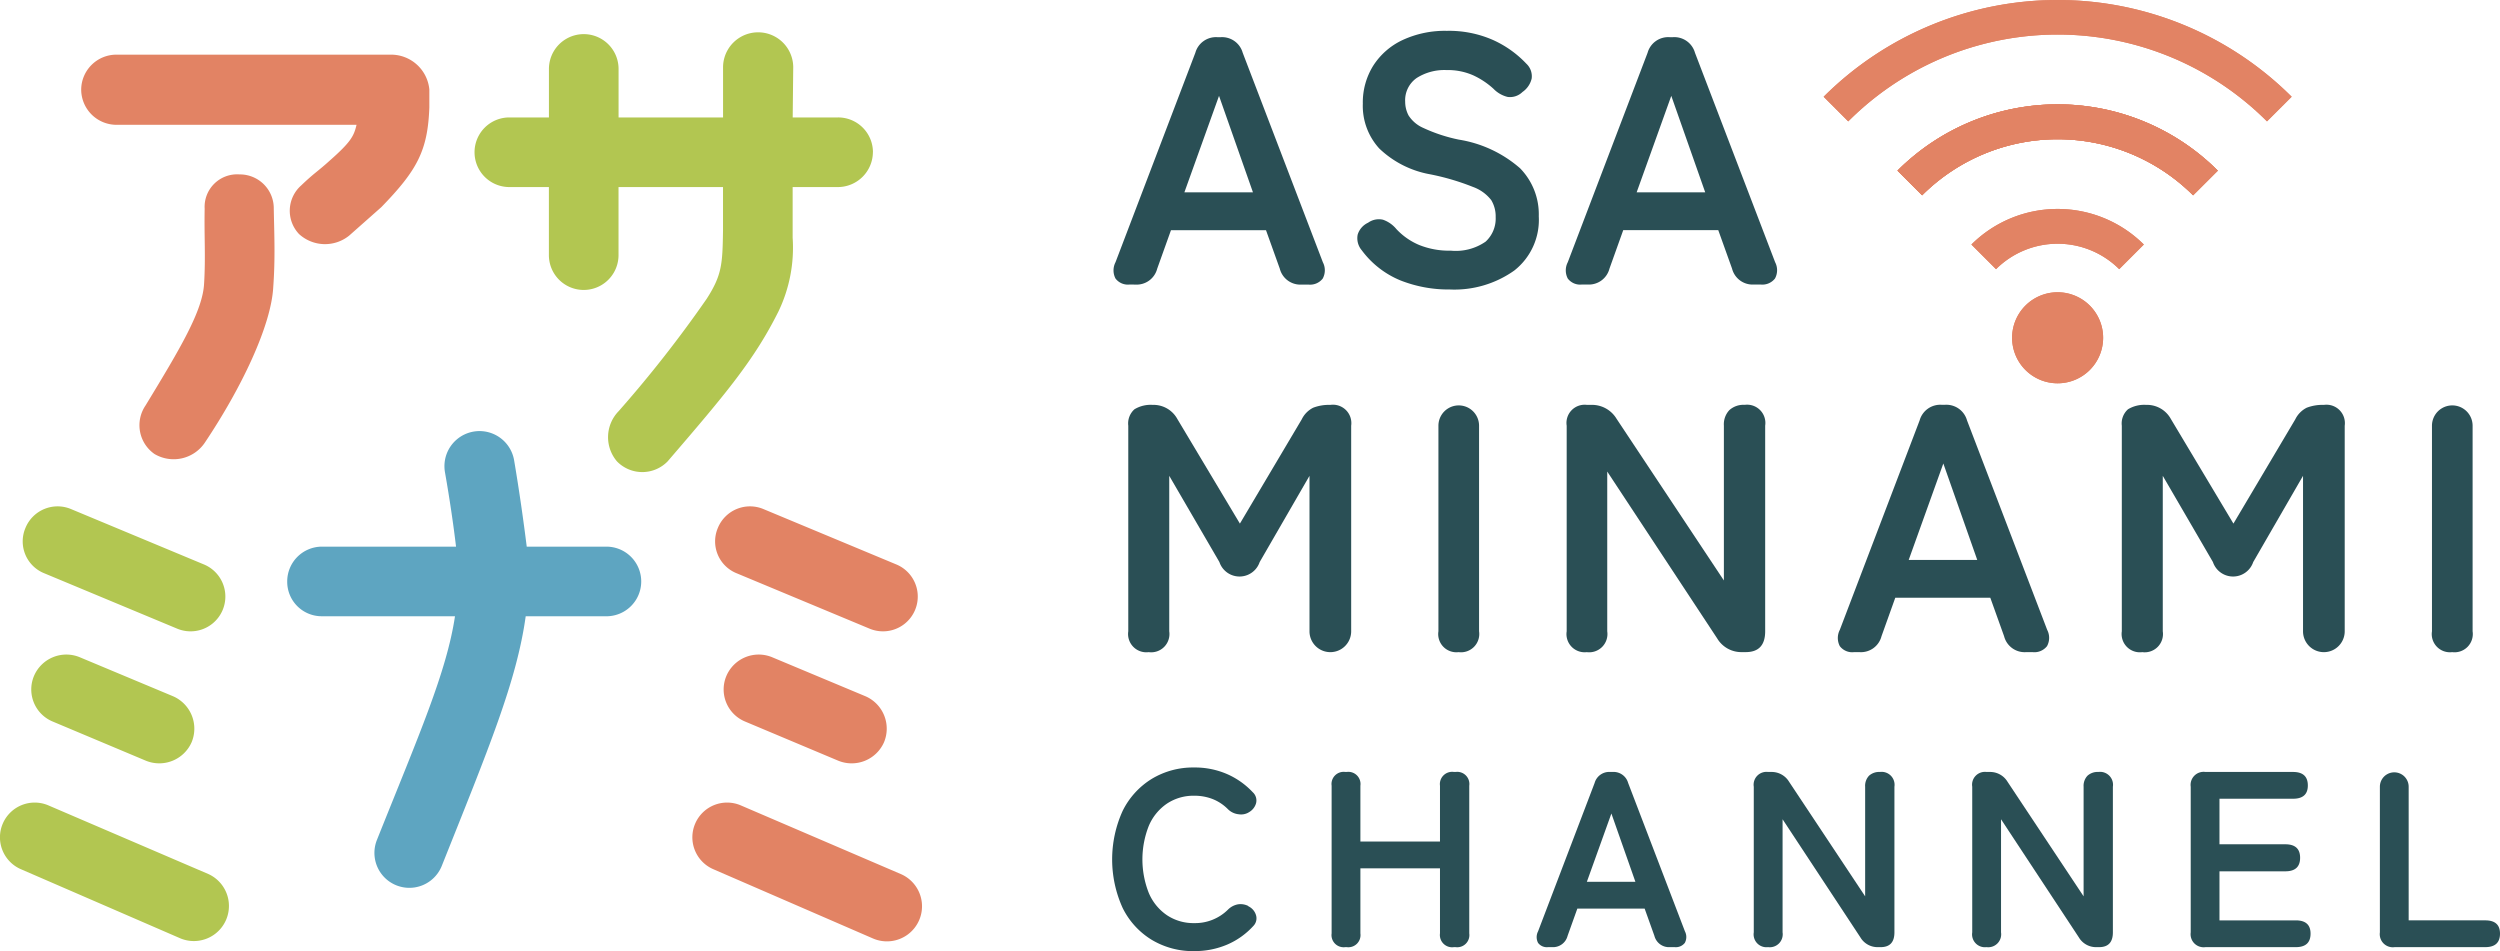
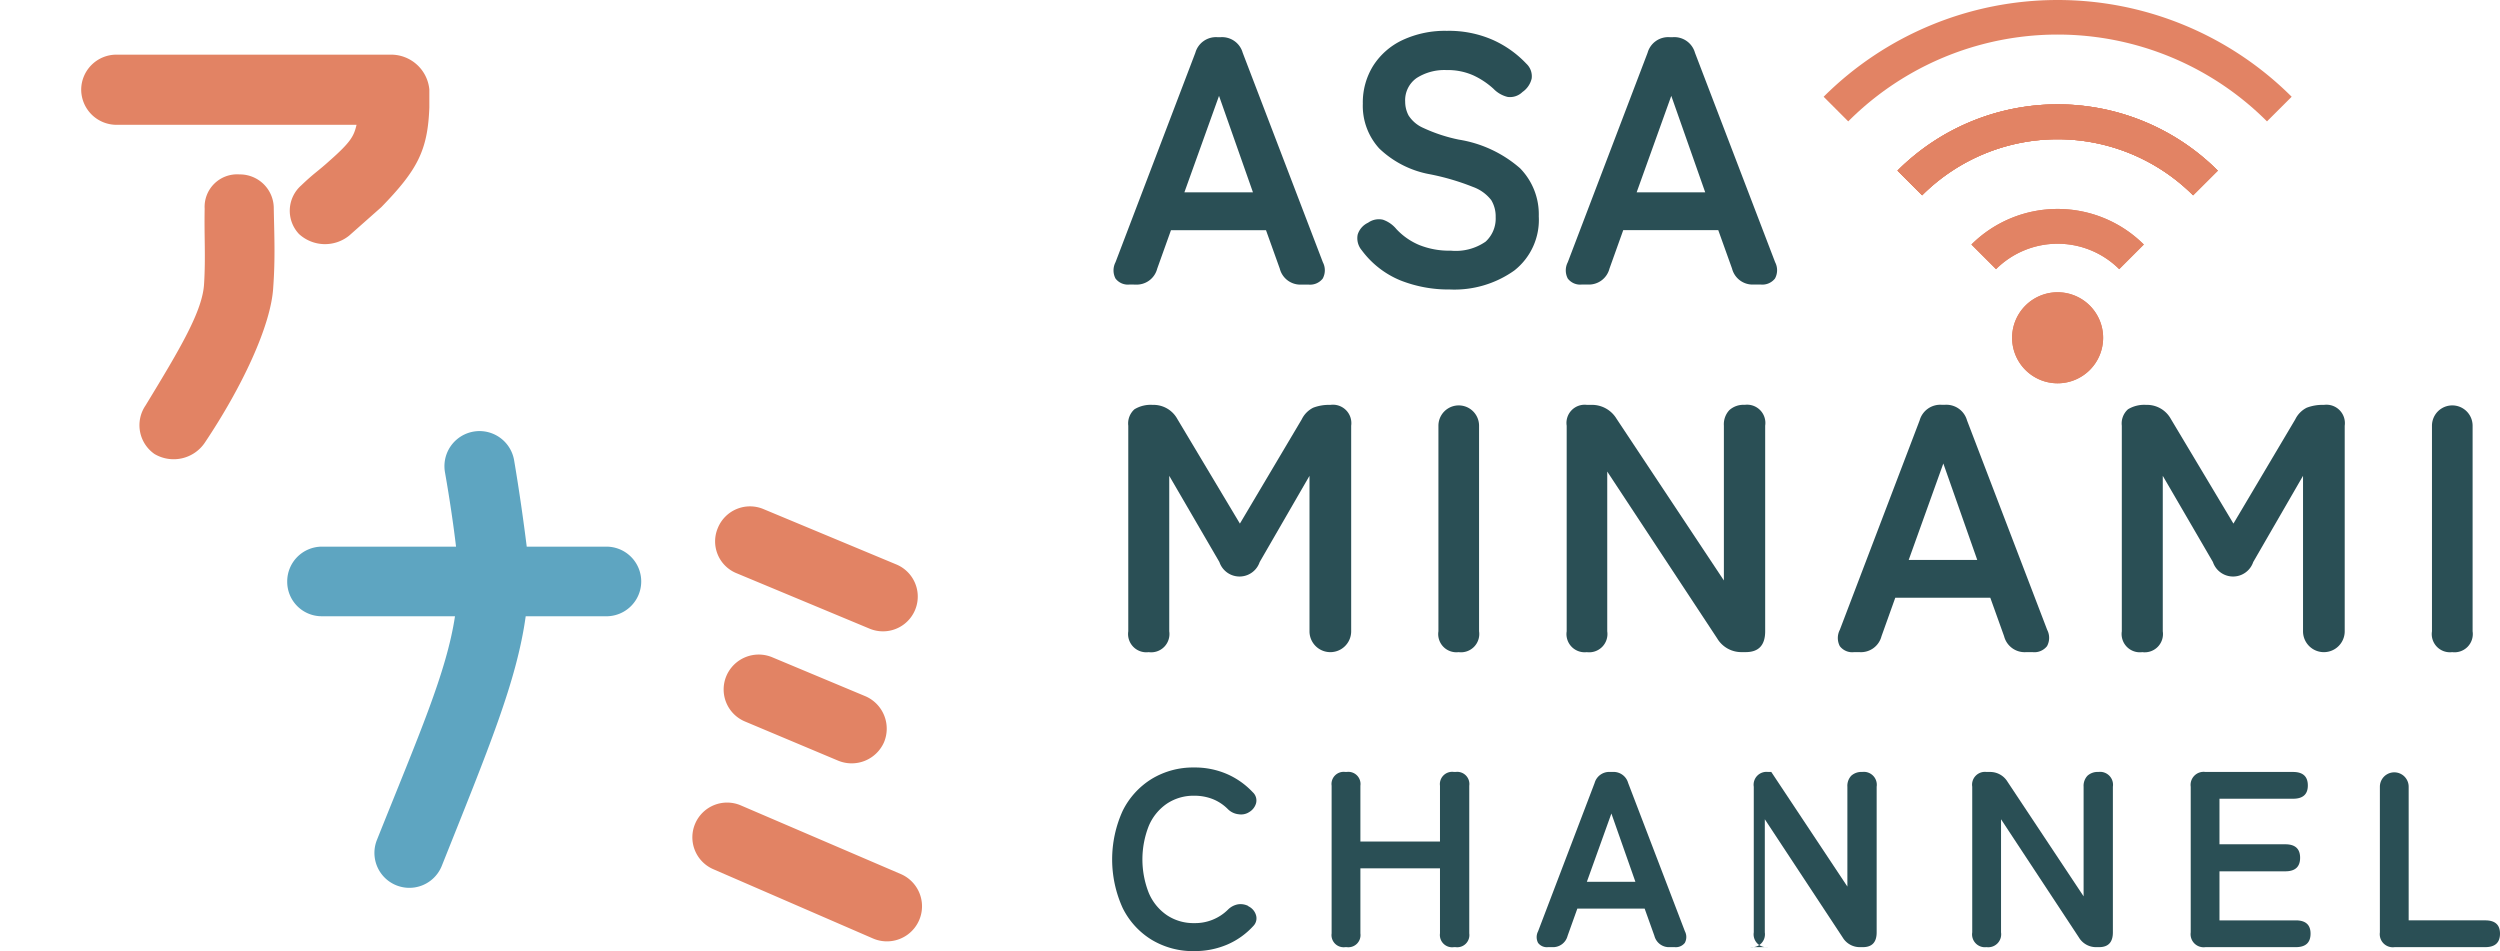
<svg xmlns="http://www.w3.org/2000/svg" width="220.121" height="83.746" viewBox="0 0 220.121 83.746">
  <defs>
    <clipPath id="a">
      <rect width="220.121" height="83.746" fill="none" />
    </clipPath>
  </defs>
  <g transform="translate(0 0)">
    <g transform="translate(0 0)" clip-path="url(#a)">
      <path d="M72.614,24.155a1.368,1.368,0,0,1-1.245-.529,1.556,1.556,0,0,1,0-1.431L78.4,3.748A1.885,1.885,0,0,1,80.36,2.379h.248a1.886,1.886,0,0,1,1.961,1.369L89.629,22.2a1.521,1.521,0,0,1-.015,1.431,1.41,1.41,0,0,1-1.26.529h-.591a1.866,1.866,0,0,1-1.928-1.4l-1.215-3.39H76.254l-1.213,3.39a1.869,1.869,0,0,1-1.929,1.4Zm4.821-8.119h6.036L80.484,7.543Z" transform="translate(26.849 0.897)" fill="#2a4f55" />
      <path d="M94.892,24.745a11.5,11.5,0,0,1-4.294-.793,8.028,8.028,0,0,1-3.422-2.661,1.636,1.636,0,0,1-.357-1.384,1.711,1.711,0,0,1,.917-1.042,1.628,1.628,0,0,1,1.307-.264,2.657,2.657,0,0,1,1.182.825,5.826,5.826,0,0,0,2.006,1.4,7.046,7.046,0,0,0,2.785.5,4.6,4.6,0,0,0,3.064-.793,2.75,2.75,0,0,0,.887-2.162,2.76,2.76,0,0,0-.388-1.493,3.562,3.562,0,0,0-1.618-1.166A21.187,21.187,0,0,0,93.18,14.6a8.673,8.673,0,0,1-4.463-2.271A5.569,5.569,0,0,1,87.27,8.381a6.111,6.111,0,0,1,.919-3.344A6.162,6.162,0,0,1,90.77,2.782a8.843,8.843,0,0,1,3.9-.81,9.6,9.6,0,0,1,4.075.81,9.25,9.25,0,0,1,2.925,2.084,1.51,1.51,0,0,1,.467,1.307,1.99,1.99,0,0,1-.81,1.183,1.567,1.567,0,0,1-1.305.435,2.566,2.566,0,0,1-1.245-.716,7,7,0,0,0-1.774-1.182,5.524,5.524,0,0,0-2.365-.467,4.533,4.533,0,0,0-2.629.7A2.388,2.388,0,0,0,91,8.225a2.587,2.587,0,0,0,.3,1.2,2.932,2.932,0,0,0,1.307,1.1,14.059,14.059,0,0,0,3.126,1.026,10.778,10.778,0,0,1,5.382,2.52,5.8,5.8,0,0,1,1.648,4.232,5.67,5.67,0,0,1-2.161,4.776,9.118,9.118,0,0,1-5.709,1.664" transform="translate(32.724 0.744)" fill="#2a4f55" />
      <path d="M101.53,24.155a1.368,1.368,0,0,1-1.245-.529,1.556,1.556,0,0,1,0-1.431l7.03-18.448a1.885,1.885,0,0,1,1.961-1.369h.248a1.886,1.886,0,0,1,1.961,1.369l7.06,18.448a1.521,1.521,0,0,1-.015,1.431,1.41,1.41,0,0,1-1.26.529h-.591a1.866,1.866,0,0,1-1.928-1.4l-1.215-3.39H105.17l-1.213,3.39a1.869,1.869,0,0,1-1.929,1.4Zm4.821-8.119h6.036L109.4,7.543Z" transform="translate(37.754 0.897)" fill="#2a4f55" />
      <path d="M73.94,47.659a1.608,1.608,0,0,1-1.8-1.836v-18.1a1.668,1.668,0,0,1,.544-1.447,2.751,2.751,0,0,1,1.6-.388,2.393,2.393,0,0,1,2.177,1.244l5.507,9.209,5.444-9.177a2.244,2.244,0,0,1,1.011-1.027,3.86,3.86,0,0,1,1.509-.248,1.622,1.622,0,0,1,1.834,1.836v18.1a1.835,1.835,0,1,1-3.67,0V32.135l-4.386,7.591a1.871,1.871,0,0,1-3.547,0l-4.416-7.591V45.824a1.609,1.609,0,0,1-1.805,1.836" transform="translate(27.203 9.761)" fill="#2a4f55" />
      <path d="M93.743,47.659a1.6,1.6,0,0,1-1.774-1.836v-18.1a1.789,1.789,0,1,1,3.578,0v18.1a1.609,1.609,0,0,1-1.8,1.836" transform="translate(34.682 9.761)" fill="#2a4f55" />
      <path d="M101.943,47.659a1.6,1.6,0,0,1-1.774-1.836v-18.1a1.6,1.6,0,0,1,1.774-1.836h.4a2.522,2.522,0,0,1,2.209,1.212l9.458,14.249V27.719a1.825,1.825,0,0,1,.482-1.37,1.866,1.866,0,0,1,1.354-.465,1.609,1.609,0,0,1,1.8,1.836v18.1q0,1.836-1.71,1.836h-.311a2.474,2.474,0,0,1-2.209-1.213l-9.676-14.684V45.824a1.609,1.609,0,0,1-1.8,1.836" transform="translate(37.775 9.761)" fill="#2a4f55" />
      <path d="M118.924,47.659a1.368,1.368,0,0,1-1.245-.529,1.556,1.556,0,0,1,0-1.431l7.03-18.448a1.885,1.885,0,0,1,1.961-1.369h.248a1.886,1.886,0,0,1,1.961,1.369l7.06,18.448a1.521,1.521,0,0,1-.015,1.431,1.41,1.41,0,0,1-1.26.529h-.591a1.866,1.866,0,0,1-1.928-1.4l-1.215-3.39h-8.367l-1.213,3.39a1.869,1.869,0,0,1-1.929,1.4Zm4.821-8.119h6.036l-2.987-8.493Z" transform="translate(44.313 9.761)" fill="#2a4f55" />
      <path d="M137.464,47.659a1.608,1.608,0,0,1-1.8-1.836v-18.1a1.668,1.668,0,0,1,.544-1.447,2.751,2.751,0,0,1,1.6-.388,2.393,2.393,0,0,1,2.177,1.244l5.507,9.209,5.444-9.177a2.244,2.244,0,0,1,1.011-1.027,3.86,3.86,0,0,1,1.509-.248,1.622,1.622,0,0,1,1.834,1.836v18.1a1.835,1.835,0,1,1-3.67,0V32.135l-4.386,7.591a1.871,1.871,0,0,1-3.547,0l-4.416-7.591V45.824a1.609,1.609,0,0,1-1.805,1.836" transform="translate(51.158 9.761)" fill="#2a4f55" />
      <path d="M157.267,47.659a1.6,1.6,0,0,1-1.774-1.836v-18.1a1.789,1.789,0,1,1,3.578,0v18.1a1.609,1.609,0,0,1-1.8,1.836" transform="translate(58.638 9.761)" fill="#2a4f55" />
      <path d="M78.335,65.242A7.079,7.079,0,0,1,74.6,64.25a6.8,6.8,0,0,1-2.567-2.809,10.335,10.335,0,0,1,0-8.549,6.879,6.879,0,0,1,2.567-2.82,7.024,7.024,0,0,1,3.735-1,7.114,7.114,0,0,1,2.875.573,6.883,6.883,0,0,1,2.28,1.608.979.979,0,0,1,.286.981,1.315,1.315,0,0,1-.595.76l-.11.066a1.331,1.331,0,0,1-.815.132,1.573,1.573,0,0,1-.969-.463,3.919,3.919,0,0,0-1.311-.87,4.36,4.36,0,0,0-1.642-.3,4.209,4.209,0,0,0-2.4.694,4.471,4.471,0,0,0-1.6,1.961,8.038,8.038,0,0,0,0,5.905,4.463,4.463,0,0,0,1.6,1.961,4.209,4.209,0,0,0,2.4.694,4.1,4.1,0,0,0,2.953-1.168,1.674,1.674,0,0,1,.9-.485,1.516,1.516,0,0,1,.881.132l.044.044a1.255,1.255,0,0,1,.65.738.959.959,0,0,1-.231,1,6.676,6.676,0,0,1-2.292,1.63,7.245,7.245,0,0,1-2.908.573" transform="translate(26.815 18.504)" fill="#2a4f55" />
      <path d="M86.352,64.781a1.071,1.071,0,0,1-1.212-1.212v-13a1.071,1.071,0,0,1,1.212-1.212h.11a1.071,1.071,0,0,1,1.212,1.212v4.914h7.007V50.569a1.08,1.08,0,0,1,1.234-1.212h.132a1.071,1.071,0,0,1,1.212,1.212v13a1.071,1.071,0,0,1-1.212,1.212h-.132a1.08,1.08,0,0,1-1.234-1.212V57.84H87.674v5.729a1.071,1.071,0,0,1-1.212,1.212Z" transform="translate(32.107 18.613)" fill="#2a4f55" />
      <path d="M99.254,64.781a.969.969,0,0,1-.881-.375,1.1,1.1,0,0,1,0-1.014l4.98-13.066a1.334,1.334,0,0,1,1.388-.969h.176a1.334,1.334,0,0,1,1.388.969l5,13.066a1.082,1.082,0,0,1-.011,1.014,1,1,0,0,1-.892.375h-.419a1.323,1.323,0,0,1-1.366-.992l-.859-2.4h-5.927l-.859,2.4a1.323,1.323,0,0,1-1.366.992Zm3.415-5.751h4.275l-2.115-6.015Z" transform="translate(37.051 18.613)" fill="#2a4f55" />
-       <path d="M113.387,64.781a1.13,1.13,0,0,1-1.256-1.3V50.657a1.13,1.13,0,0,1,1.256-1.3h.286a1.789,1.789,0,0,1,1.564.859l6.7,10.091V50.657a1.291,1.291,0,0,1,.342-.969,1.324,1.324,0,0,1,.958-.331,1.139,1.139,0,0,1,1.278,1.3V63.481q0,1.3-1.212,1.3h-.22a1.753,1.753,0,0,1-1.564-.859l-6.852-10.4v9.959a1.139,1.139,0,0,1-1.278,1.3" transform="translate(42.286 18.613)" fill="#2a4f55" />
+       <path d="M113.387,64.781a1.13,1.13,0,0,1-1.256-1.3V50.657a1.13,1.13,0,0,1,1.256-1.3h.286l6.7,10.091V50.657a1.291,1.291,0,0,1,.342-.969,1.324,1.324,0,0,1,.958-.331,1.139,1.139,0,0,1,1.278,1.3V63.481q0,1.3-1.212,1.3h-.22a1.753,1.753,0,0,1-1.564-.859l-6.852-10.4v9.959a1.139,1.139,0,0,1-1.278,1.3" transform="translate(42.286 18.613)" fill="#2a4f55" />
      <path d="M127.355,64.781a1.13,1.13,0,0,1-1.256-1.3V50.657a1.13,1.13,0,0,1,1.256-1.3h.286a1.789,1.789,0,0,1,1.564.859l6.7,10.091V50.657a1.291,1.291,0,0,1,.342-.969,1.324,1.324,0,0,1,.958-.331,1.139,1.139,0,0,1,1.278,1.3V63.481q0,1.3-1.212,1.3h-.22a1.753,1.753,0,0,1-1.564-.859l-6.852-10.4v9.959a1.139,1.139,0,0,1-1.278,1.3" transform="translate(47.553 18.613)" fill="#2a4f55" />
      <path d="M141.368,64.781a1.149,1.149,0,0,1-1.3-1.3V50.657a1.149,1.149,0,0,1,1.3-1.3h7.712q1.3,0,1.3,1.19,0,1.167-1.3,1.168H142.6v4.01H148.4q1.3,0,1.3,1.19t-1.3,1.19H142.6v4.319h6.72q1.3,0,1.3,1.168,0,1.19-1.3,1.19Z" transform="translate(52.821 18.613)" fill="#2a4f55" />
      <path d="M153.463,64.781a1.149,1.149,0,0,1-1.3-1.3V50.657a1.267,1.267,0,1,1,2.534,0V62.423h6.742q1.3,0,1.3,1.168,0,1.19-1.3,1.19Z" transform="translate(57.382 18.613)" fill="#2a4f55" />
-       <path d="M4.284,58.715l14.075,6.04A3.089,3.089,0,0,1,15.9,70.421L1.869,64.336a3.059,3.059,0,1,1,2.415-5.621M15.619,43.152,3.912,38.274a3.024,3.024,0,0,1-1.672-3.995,3.057,3.057,0,0,1,3.995-1.672l11.707,4.878a3.062,3.062,0,1,1-2.323,5.667m1.255,9.988a3.112,3.112,0,0,1-4.042,1.626L4.656,51.329a3.058,3.058,0,0,1-1.673-3.995,3.093,3.093,0,0,1,4.042-1.673L15.247,49.1a3.111,3.111,0,0,1,1.626,4.042" transform="translate(0 12.208)" fill="#b2c651" />
      <path d="M48.554,58.715l14.075,6.04a3.089,3.089,0,0,1-2.462,5.667L46.139,64.336a3.059,3.059,0,1,1,2.415-5.621M59.889,43.152,48.182,38.274a3.024,3.024,0,0,1-1.672-3.995,3.057,3.057,0,0,1,3.995-1.672l11.707,4.878a3.062,3.062,0,1,1-2.323,5.667m1.255,9.988A3.112,3.112,0,0,1,57.1,54.766l-8.176-3.437a3.058,3.058,0,0,1-1.673-3.995,3.093,3.093,0,0,1,4.042-1.673L59.517,49.1a3.111,3.111,0,0,1,1.626,4.042" transform="translate(16.695 12.208)" fill="#e28364" />
      <path d="M18.364,40.8a3.062,3.062,0,0,1,3.065-3.065h11.8c-.233-1.951-.558-4.182-.975-6.551a3.089,3.089,0,1,1,6.085-1.069c.464,2.74.836,5.389,1.114,7.62h7.015a3.065,3.065,0,1,1,0,6.131H39.362c-.79,5.715-3.253,11.615-7.387,21.973a3.075,3.075,0,1,1-5.714-2.276c3.717-9.29,6.132-14.772,6.875-19.7H21.429A3.033,3.033,0,0,1,18.364,40.8" transform="translate(6.925 10.396)" fill="#5ea5c1" />
      <path d="M5.191,6.561A3.1,3.1,0,0,1,8.3,3.494h24.2a3.387,3.387,0,0,1,3.345,3.067V8.14c-.139,3.809-1.069,5.528-4.226,8.779l-2.834,2.509a3.388,3.388,0,0,1-4.414-.139,2.978,2.978,0,0,1,.186-4.275c1.161-1.114,1.486-1.253,2.509-2.184,1.9-1.672,2.136-2.183,2.369-3.158H8.3A3.113,3.113,0,0,1,5.191,6.561M16.015,23.609c.139-2.369,0-4.089.047-6.551a2.862,2.862,0,0,1,3.065-3.019,2.984,2.984,0,0,1,3.02,3.019c.045,2.323.139,4.367-.047,6.923-.186,3.345-2.74,8.779-6.039,13.7a3.311,3.311,0,0,1-4.414.976,3.085,3.085,0,0,1-.789-4.275c3.019-4.97,5.062-8.362,5.156-10.777" transform="translate(1.958 1.318)" fill="#e28364" />
-       <path d="M65.415,12.635A3.092,3.092,0,0,1,62.349,15.7h-4v4.46a12.955,12.955,0,0,1-1.253,6.5c-2.137,4.273-4.6,7.2-9.755,13.193a3.112,3.112,0,0,1-4.46,0,3.283,3.283,0,0,1,.139-4.412,107.47,107.47,0,0,0,7.759-9.9c1.347-2.09,1.394-3.065,1.439-5.992V15.7h-9.2v5.993a3.065,3.065,0,1,1-6.131,0V15.7H33.406a3.065,3.065,0,1,1,0-6.131h3.485V5.3a3.065,3.065,0,1,1,6.131,0V9.57h9.2V5.109a3.09,3.09,0,0,1,6.179,0l-.047,4.46h4a3.063,3.063,0,0,1,3.065,3.065" transform="translate(11.442 0.771)" fill="#b2c651" />
      <path d="M155.636,10.688a26.052,26.052,0,0,0-36.871,0L116.6,8.519a29.177,29.177,0,0,1,41.209,0Z" transform="translate(43.969 0)" fill="#e28364" />
      <path d="M147.347,14.677a16.888,16.888,0,0,0-23.858,0l-2.169-2.169a19.95,19.95,0,0,1,28.2,0Z" transform="translate(45.751 2.517)" fill="#e28364" />
      <path d="M147.347,14.677a16.888,16.888,0,0,0-23.858,0l-2.169-2.169a19.95,19.95,0,0,1,28.2,0Z" transform="translate(45.751 2.517)" fill="#e28364" />
      <path d="M139.06,18.662a7.685,7.685,0,0,0-10.846,0l-2.169-2.169a10.764,10.764,0,0,1,15.184,0Z" transform="translate(47.533 5.038)" fill="#e28364" />
      <path d="M129.822,25.528a4.008,4.008,0,1,1,5.668,0,4.007,4.007,0,0,1-5.668,0" transform="translate(48.514 7.047)" fill="#e28364" />
-       <path d="M155.636,10.688a26.052,26.052,0,0,0-36.871,0L116.6,8.519a29.177,29.177,0,0,1,41.209,0Z" transform="translate(43.969 0)" fill="#e28364" />
      <path d="M147.347,14.677a16.888,16.888,0,0,0-23.858,0l-2.169-2.169a19.95,19.95,0,0,1,28.2,0Z" transform="translate(45.751 2.517)" fill="#e28364" />
      <path d="M147.347,14.677a16.888,16.888,0,0,0-23.858,0l-2.169-2.169a19.95,19.95,0,0,1,28.2,0Z" transform="translate(45.751 2.517)" fill="#e28364" />
      <path d="M139.06,18.662a7.685,7.685,0,0,0-10.846,0l-2.169-2.169a10.764,10.764,0,0,1,15.184,0Z" transform="translate(47.533 5.038)" fill="#e28364" />
      <path d="M129.822,25.528a4.008,4.008,0,1,1,5.668,0,4.007,4.007,0,0,1-5.668,0" transform="translate(48.514 7.047)" fill="#e28364" />
    </g>
  </g>
</svg>